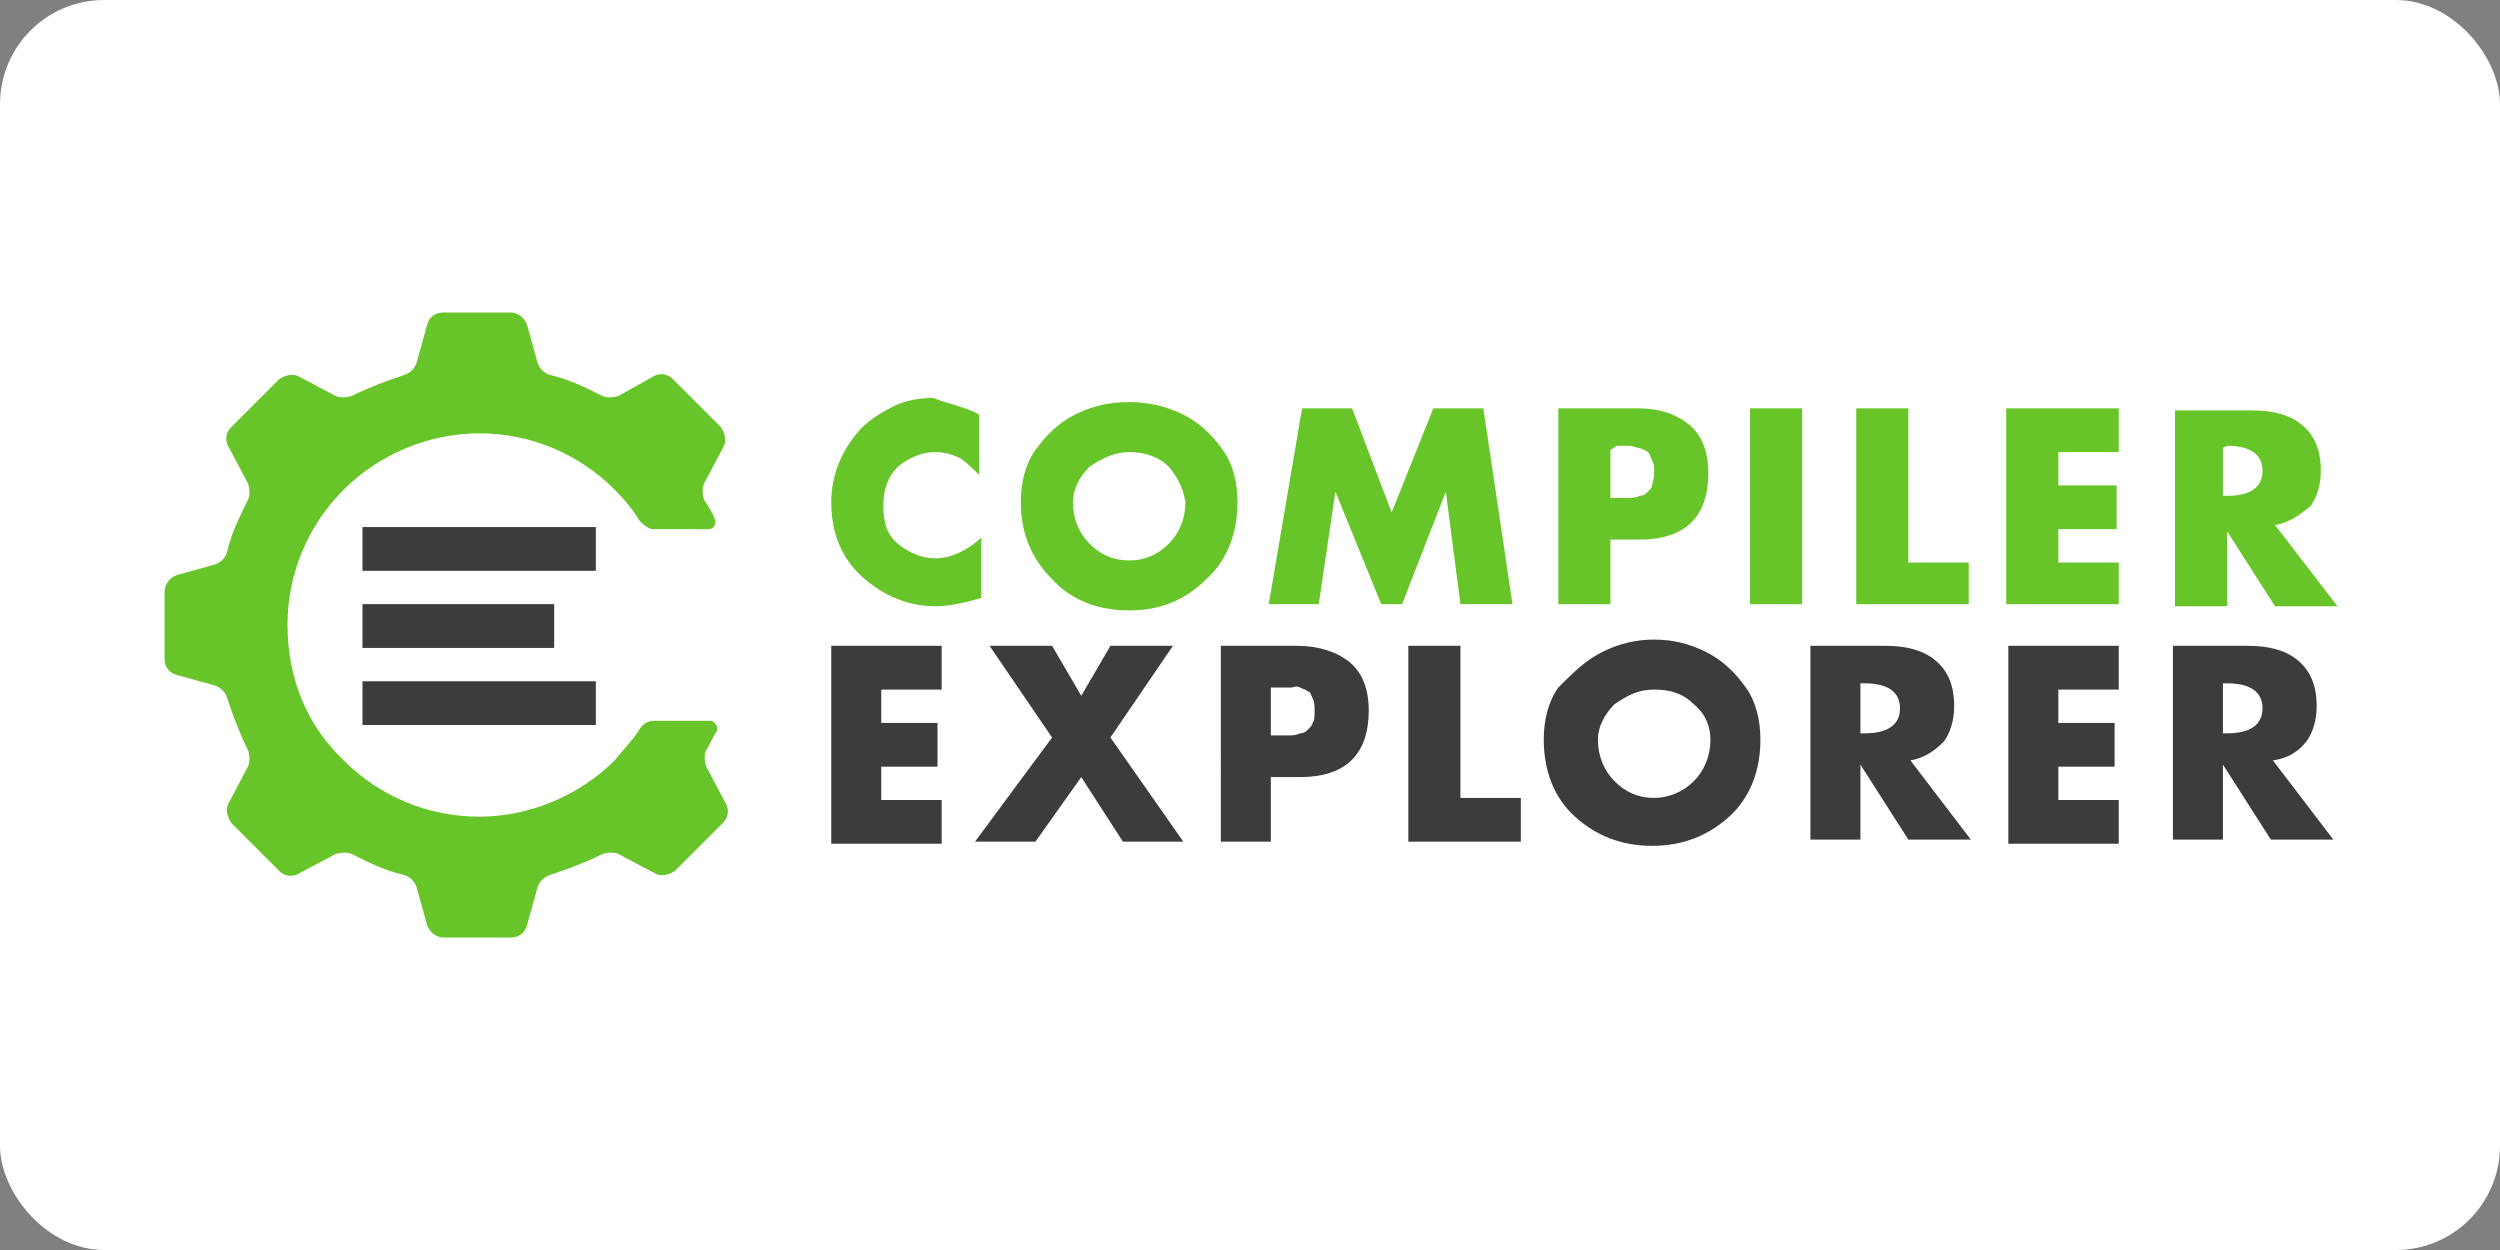
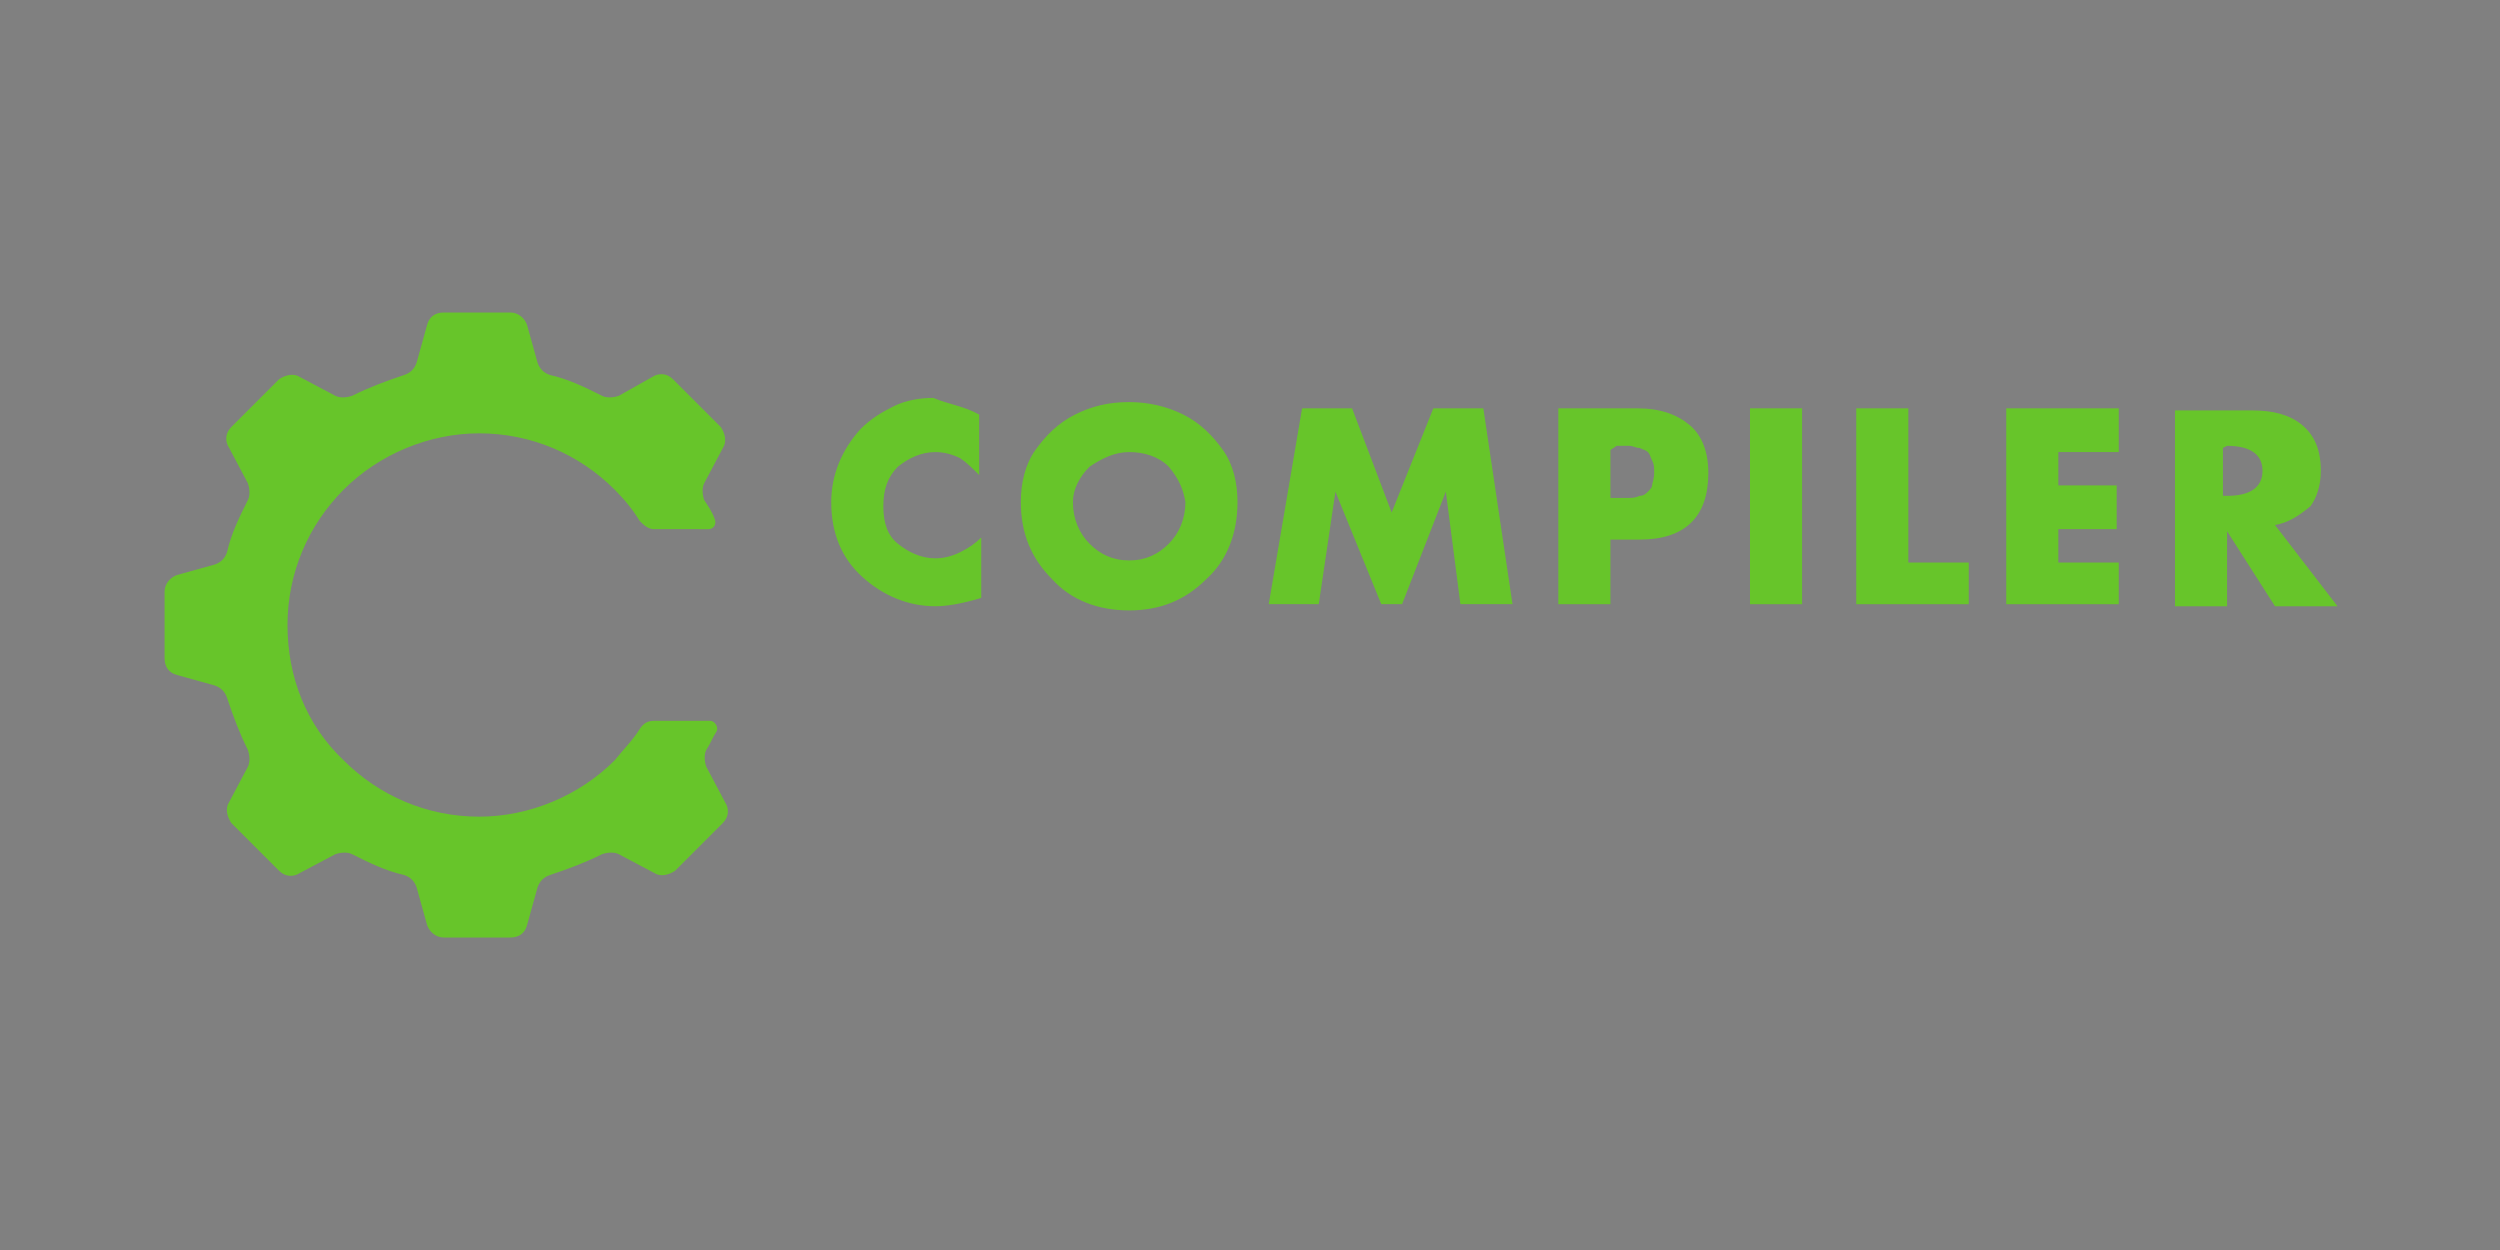
<svg xmlns="http://www.w3.org/2000/svg" width="120" height="60">
  <rect width="100%" height="100%" fill="#808080" stroke="none" />
-   <rect width="120" height="60" rx="5" fill="white" />
  <switch>
    <g>
      <path d="M47 19.9v2.9c-.3-.3-.6-.6-.9-.8-.4-.2-.8-.3-1.2-.3-.7 0-1.3.3-1.8.7-.5.5-.7 1.1-.7 1.9s.2 1.4.7 1.8 1.1.7 1.8.7c.4 0 .8-.1 1.2-.3.4-.2.7-.4 1-.7v2.9c-1 .3-1.7.4-2.2.4-1.3 0-2.5-.5-3.5-1.4-1-.9-1.5-2.1-1.5-3.6 0-1.3.5-2.5 1.4-3.5.5-.5 1-.8 1.6-1.1.6-.3 1.3-.4 1.9-.4.7.3 1.5.4 2.2.8zm4.6 0c.8-.4 1.6-.6 2.6-.6.9 0 1.8.2 2.6.6.8.4 1.4 1 1.9 1.7s.7 1.6.7 2.5c0 1.5-.5 2.8-1.5 3.7-1 1-2.2 1.5-3.7 1.5s-2.8-.5-3.7-1.5c-1-1-1.5-2.2-1.5-3.7 0-.9.2-1.8.7-2.5.5-.7 1.1-1.3 1.9-1.7zm4.5 2.5c-.5-.5-1.2-.7-1.9-.7s-1.3.3-1.9.7c-.5.5-.8 1.1-.8 1.7 0 .8.3 1.5.8 2s1.1.8 1.9.8 1.4-.3 1.9-.8.8-1.2.8-2c-.1-.6-.3-1.1-.8-1.7zm4.8 6.6l1.6-9.4h2.4l1.9 5 2-5h2.4l1.4 9.4h-2.5l-.7-5.4-2.1 5.4h-1l-2.2-5.4-.8 5.4h-2.4zm13.9 0v-9.4h3.8c1.1 0 1.9.3 2.5.8.6.5.9 1.3.9 2.3 0 2.1-1.1 3.2-3.3 3.2h-1.4V29h-2.5zm2.5-7.4v2.3h.9c.1 0 .3 0 .5-.1.2 0 .3-.1.4-.2.1-.1.2-.2.2-.3s.1-.3.1-.6 0-.4-.1-.6c-.1-.2-.1-.3-.2-.4-.1-.1-.2-.1-.4-.2-.2 0-.3-.1-.5-.1h-.6l-.3.2zm9.2-2V29H84v-9.4h2.5zm5.1 0V27h2.9v2h-5.4v-9.4h2.5zm10.1 2.1h-2.9v1.6h2.8v2.1h-2.8V27h2.9v2h-5.4v-9.4h5.4v2.1zm7.5 3.5l3 3.9h-3l-2.3-3.6v3.6h-2.5v-9.4h3.7c1 0 1.8.2 2.4.7s.9 1.2.9 2.2c0 .7-.2 1.3-.5 1.7-.6.5-1.1.8-1.7.9zm-2.5-3.7v2.3h.2c1.1 0 1.7-.4 1.7-1.2 0-.8-.6-1.2-1.7-1.2l-.2.1zM33.9 36.8c-.1-.3-.1-.6 0-.8.2-.3.3-.6.5-.9.1-.2-.1-.5-.3-.5h-2.7c-.3 0-.5.1-.7.4-.3.5-.8 1-1.2 1.5-1.7 1.7-4.1 2.7-6.5 2.7-2.5 0-4.8-1-6.5-2.7-1.8-1.7-2.7-4-2.7-6.5s1-4.8 2.7-6.5c1.7-1.7 4.1-2.7 6.5-2.7 2.5 0 4.8 1 6.5 2.7.5.5.9 1 1.2 1.5.2.2.4.4.7.4H34c.3 0 .4-.3.3-.5-.1-.3-.3-.6-.5-.9-.1-.3-.1-.6 0-.8l.9-1.7c.2-.3.1-.7-.1-1l-2.3-2.3c-.3-.3-.7-.3-1-.1l-1.6.9c-.3.1-.6.1-.8 0-.8-.4-1.6-.8-2.5-1-.3-.1-.5-.3-.6-.6l-.5-1.8c-.1-.3-.4-.6-.8-.6h-3.2c-.4 0-.7.2-.8.6l-.5 1.8c-.1.3-.3.5-.6.6-.9.3-1.7.6-2.5 1-.3.1-.6.1-.8 0l-1.7-.9c-.3-.2-.7-.1-1 .1l-2.3 2.3c-.3.3-.3.7-.1 1l.9 1.7c.1.3.1.6 0 .8-.4.8-.8 1.6-1 2.5-.1.3-.3.5-.6.6l-1.8.5c-.3.1-.6.4-.6.8v3.2c0 .4.2.7.6.8l1.8.5c.3.1.5.3.6.6.3.9.6 1.7 1 2.5.1.3.1.6 0 .8l-.9 1.7c-.2.3-.1.7.1 1l2.3 2.3c.3.3.7.3 1 .1l1.7-.9c.3-.1.6-.1.8 0 .8.4 1.6.8 2.5 1 .3.1.5.3.6.6l.5 1.8c.1.3.4.6.8.6h3.2c.4 0 .7-.2.8-.6l.5-1.8c.1-.3.3-.5.6-.6.9-.3 1.7-.6 2.5-1 .3-.1.6-.1.8 0l1.7.9c.3.2.7.1 1-.1l2.3-2.3c.3-.3.3-.7.1-1l-.9-1.7z" fill="#67c52a" />
-       <path d="M45.2 33.1h-2.9v1.6H45v2.1h-2.7v1.6h2.9v2.1h-5.3V31h5.3v2.1zm5.3 2.3l-3-4.4h3l1.4 2.4 1.4-2.4h3l-3 4.4 3.5 5h-2.9l-2-3.1-2.2 3.1h-2.9l3.7-5zm8.1 5V31h3.7c1 0 1.9.3 2.5.8.6.5.9 1.3.9 2.3 0 2.1-1.1 3.2-3.3 3.2H61v3.1h-2.4zM61 33v2.3h.9c.1 0 .3 0 .5-.1.2 0 .3-.1.4-.2.1-.1.2-.2.2-.3.1-.1.1-.3.1-.6 0-.2 0-.4-.1-.6-.1-.2-.1-.3-.2-.3-.1-.1-.2-.1-.4-.2s-.3 0-.4 0h-1zm9.1-2v7.3H73v2.1h-5.4V31h2.5zm6.8.3c.8-.4 1.6-.6 2.5-.6s1.7.2 2.5.6c.8.4 1.4 1 1.9 1.7s.7 1.6.7 2.5c0 1.5-.5 2.8-1.5 3.7s-2.2 1.4-3.7 1.4-2.7-.5-3.7-1.4-1.5-2.2-1.5-3.7c0-.9.2-1.8.7-2.5.7-.7 1.3-1.3 2.1-1.7zm4.4 2.5c-.5-.5-1.1-.7-1.9-.7s-1.3.3-1.9.7c-.5.5-.8 1.1-.8 1.7 0 .8.3 1.5.8 2s1.1.8 1.9.8c.7 0 1.4-.3 1.9-.8s.8-1.2.8-2c0-.6-.2-1.2-.8-1.7zm10.4 2.7l2.9 3.8h-3l-2.3-3.6v3.6h-2.4V31h3.6c1 0 1.8.2 2.4.7.6.5.9 1.2.9 2.2 0 .7-.2 1.3-.5 1.7-.5.5-1 .8-1.6.9zm-2.4-3.6v2.3h.2c1.1 0 1.7-.4 1.7-1.2s-.6-1.2-1.7-1.2h-.2zm12.4.2h-2.9v1.6h2.7v2.1h-2.7v1.6h2.9v2.1h-5.3V31h5.3v2.1zm7.4 3.4l2.9 3.8h-3l-2.3-3.6v3.6h-2.4V31h3.6c1 0 1.8.2 2.4.7.6.5.9 1.2.9 2.2 0 .7-.2 1.3-.5 1.7-.4.5-.9.8-1.6.9zm-2.4-3.6v2.3h.2c1.1 0 1.7-.4 1.7-1.2s-.6-1.2-1.7-1.2h-.2zm-89.3-7.6h11.2v2.1H17.4v-2.1zm0 3.7h9.2v2.1h-9.2V29zm0 3.7h11.2v2.1H17.4v-2.1z" fill="#3c3c3f" />
    </g>
  </switch>
</svg>